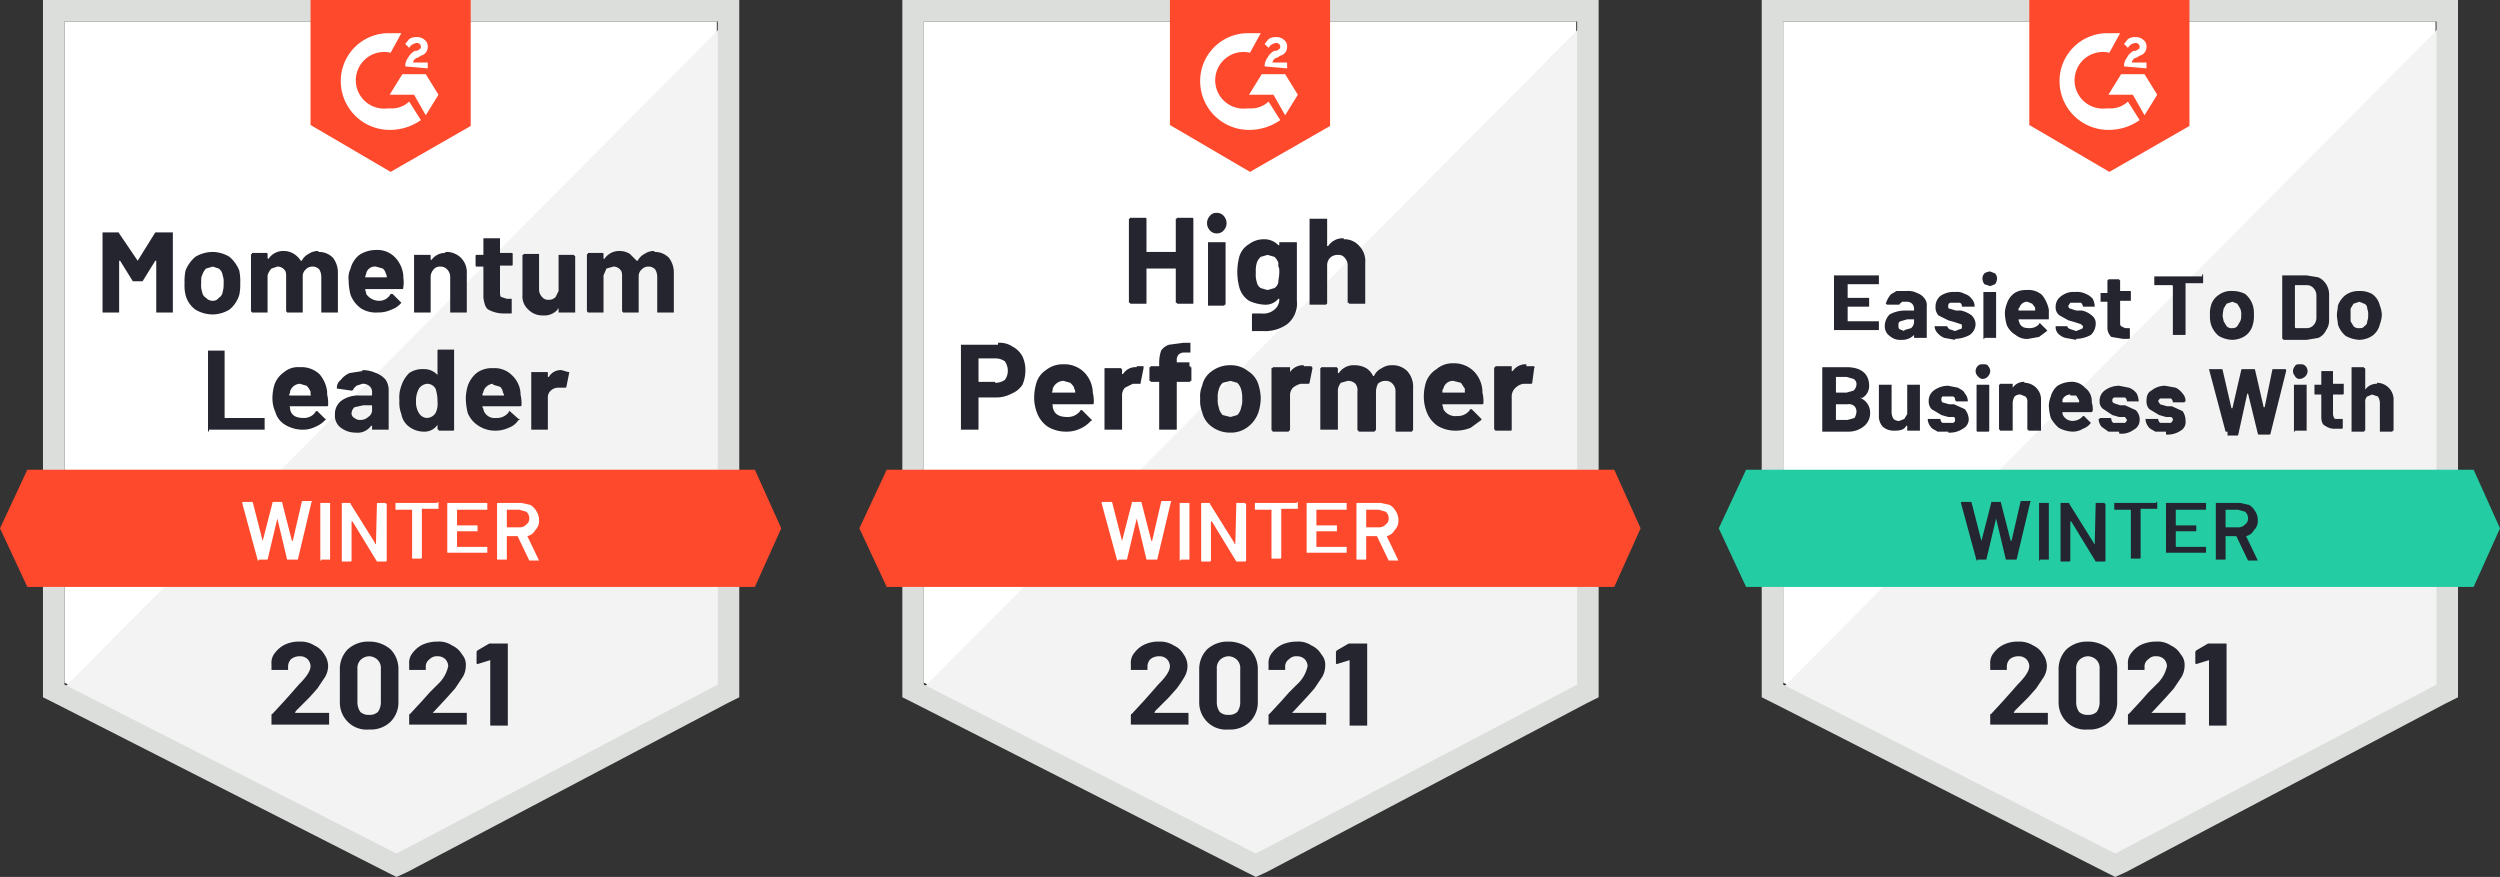
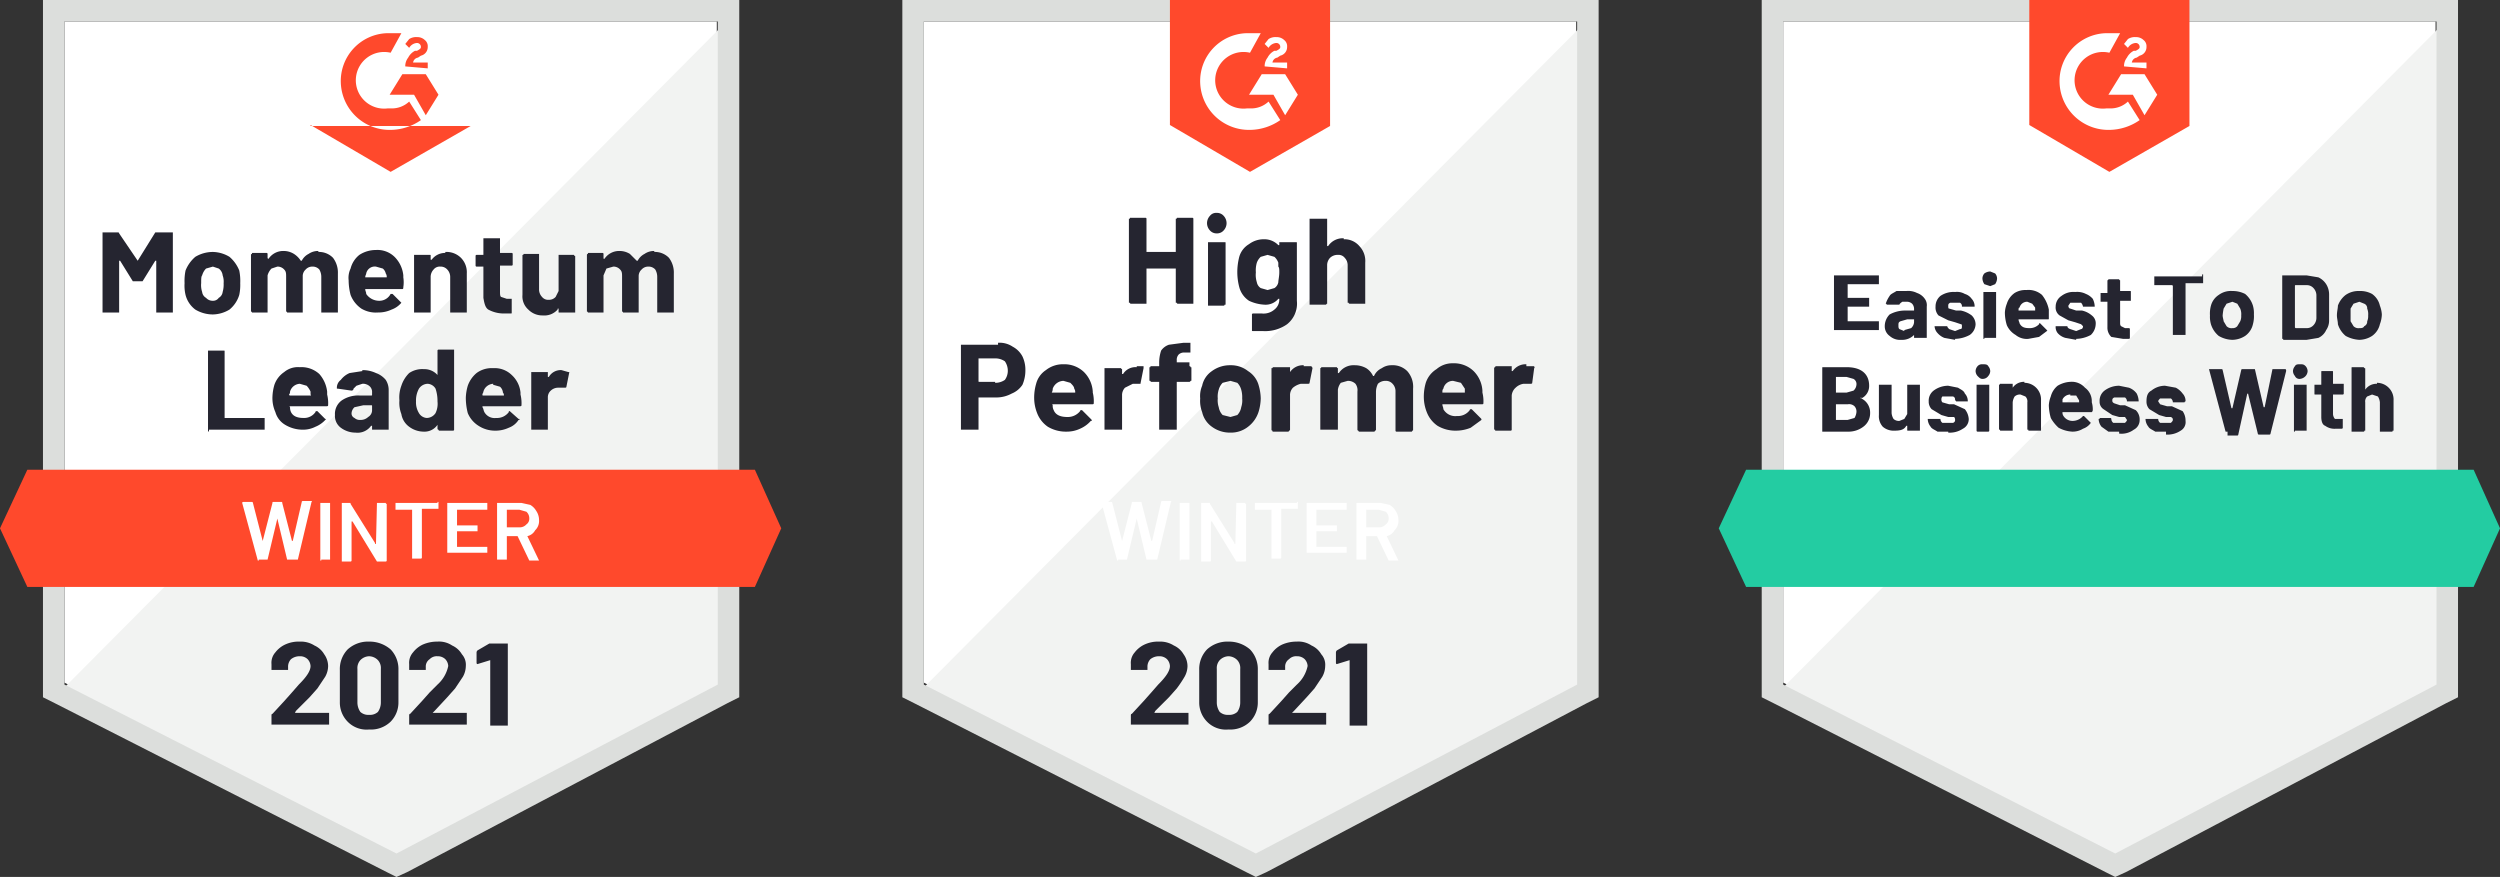
<svg xmlns="http://www.w3.org/2000/svg" viewBox="0 0 256 89.8">
  <rect x="0" y="0" width="256" height="89.8" fill="#333333" stroke="none" />
  <defs>
    <style>.cls-1{fill:#fff;}.cls-2{fill:#f2f3f2;}.cls-3{fill:#dcdedc;}.cls-4{fill:#ff492c;}.cls-5{fill:#252530;}.cls-6{fill:#23cca2;}.cls-7{fill:#242530;}</style>
  </defs>
  <g id="Layer_2" data-name="Layer 2">
    <g id="Layer_1-2" data-name="Layer 1">
      <g id="container">
        <path class="cls-1" d="M6.6,69.9l34,17.3L73.4,69.9V2.2H6.6Z" />
        <path class="cls-2" d="M74.1,2.5,5.9,71.1,41.2,88.6,74.1,71.8Z" />
        <path class="cls-3" d="M4.4,24.8V71.4l1.2.6,34,17.3,1,.5,1.1-.5L74.5,72l1.2-.6V0H4.4ZM6.6,70.1V2.2H73.5V70.1L40.6,87.4Z" />
-         <path id="logo" class="cls-4" d="M40,3.4h1.1L40,5.4a2.9,2.9,0,1,0-.3,5.7H40a2.6,2.6,0,0,0,1.9-.7l1.2,1.9a5.5,5.5,0,0,1-3.1,1,5,5,0,0,1-5.1-4.8,4.9,4.9,0,0,1,4.7-5.1Zm3.6,4.2,1.3,2.1-1.3,2.1L42.4,9.7H39.9l1.3-2.1Zm-2.1-.8a1.4,1.4,0,0,1,.3-.9,1.6,1.6,0,0,1,.7-.7h.2c.4-.2.4-.3.4-.4a.4.4,0,0,0-.4-.4,1,1,0,0,0-.8.5l-.4-.4.4-.5a1.3,1.3,0,0,1,.8-.2,1.1,1.1,0,0,1,.8.3.8.8,0,0,1,.3.7.9.9,0,0,1-.7.9l-.3.2a.6.6,0,0,0-.5.5h1.5v.6ZM40,17.6l8.2-4.7V0H31.8V12.8Z" />
+         <path id="logo" class="cls-4" d="M40,3.4h1.1L40,5.4a2.9,2.9,0,1,0-.3,5.7H40a2.6,2.6,0,0,0,1.9-.7l1.2,1.9a5.5,5.5,0,0,1-3.1,1,5,5,0,0,1-5.1-4.8,4.9,4.9,0,0,1,4.7-5.1Zm3.6,4.2,1.3,2.1-1.3,2.1L42.4,9.7H39.9l1.3-2.1Zm-2.1-.8a1.4,1.4,0,0,1,.3-.9,1.6,1.6,0,0,1,.7-.7h.2c.4-.2.4-.3.4-.4a.4.4,0,0,0-.4-.4,1,1,0,0,0-.8.5l-.4-.4.4-.5a1.3,1.3,0,0,1,.8-.2,1.1,1.1,0,0,1,.8.3.8.8,0,0,1,.3.7.9.9,0,0,1-.7.9l-.3.2a.6.6,0,0,0-.5.5h1.5v.6ZM40,17.6l8.2-4.7H31.8V12.8Z" />
        <path id="banner" class="cls-4" d="M77.3,48.1H2.8L0,54.1l2.8,6H77.3l2.7-6Z" />
        <path class="cls-5" d="M21.4,44.2h0a.1.1,0,0,1-.1-.1h0V35.9h1.6c.1,0,.1,0,.1.1h0v6.8h4.1V44H21.4Zm12.1-3.8h0a3.7,3.7,0,0,1,.1,1.1h0c0,.1-.1.1-.2.1H29.7s-.1,0,0,.1h0a1.1,1.1,0,0,0,.1.5h0c.2.4.6.6,1.3.6h0a1.4,1.4,0,0,0,1.2-.6h0a.1.1,0,0,1,.1-.1h.1l.8.8h.1a2.8,2.8,0,0,1-1.1.8h0a2.8,2.8,0,0,1-1.3.3h0a3.5,3.5,0,0,1-1.8-.5h0a2.2,2.2,0,0,1-1-1.3h0a3.5,3.5,0,0,1-.3-1.6h0a5,5,0,0,1,.2-1.2h0a2.6,2.6,0,0,1,1-1.3h0a2.2,2.2,0,0,1,1.6-.5h0a2.7,2.7,0,0,1,2,.7h0a3.3,3.3,0,0,1,.8,1.8Zm-2.8-1.1h0a1.1,1.1,0,0,0-1,.8h0a.4.4,0,0,1-.1.3h0a.1.1,0,0,0,.1.1h2.1s.1,0,0-.1h0v-.3h0a2.1,2.1,0,0,0-.4-.6h0l-.7-.2Zm6.4-1.4h0a3.2,3.2,0,0,1,1.4.3h0a2.3,2.3,0,0,1,1,.7h0a1.9,1.9,0,0,1,.3,1h0V44H38.1v-.4H38a1.7,1.7,0,0,1-1.6.7h0a2.5,2.5,0,0,1-1.5-.5h0a1.5,1.5,0,0,1-.6-1.3h0A1.7,1.7,0,0,1,35,41h0a3,3,0,0,1,1.8-.5H38c.1,0,.1,0,.1-.1h0v-.2h0a.8.8,0,0,0-.2-.6h0a1,1,0,0,0-.8-.3h0l-.6.2h0l-.3.3h0a.2.2,0,0,1-.2.2h0l-1.4-.2h-.1a1,1,0,0,1,.4-.9h0a2.2,2.2,0,0,1,.9-.7h0l1.3-.2ZM36.9,43h0a1.1,1.1,0,0,0,.8-.3h0a.8.8,0,0,0,.4-.7h0v-.4h0c0-.1,0-.1-.1-.1h-.8l-.9.2h0a.9.9,0,0,0-.3.6h0a.5.5,0,0,0,.3.5h0a.8.8,0,0,0,.6.2Zm7.9-7.1h0a.1.1,0,0,1,.1-.1h1.6V44h0a.1.1,0,0,1-.1.1H45a.1.1,0,0,1-.1-.1h0a.1.1,0,0,1-.1-.1h0v-.4h0a1.6,1.6,0,0,1-1.4.7h0a2.5,2.5,0,0,1-1.5-.5h0a2,2,0,0,1-.8-1.3h0a3.2,3.2,0,0,1-.2-1.4h0a3.4,3.4,0,0,1,.2-1.5h0a3.2,3.2,0,0,1,.8-1.3h0a2.4,2.4,0,0,1,1.5-.4h0a1.8,1.8,0,0,1,1.4.6h0Zm-.2,6.4h0a2.2,2.2,0,0,0,.2-1.2h0a3.9,3.9,0,0,0-.2-1.3h0a1,1,0,0,0-.8-.5h0a1.1,1.1,0,0,0-.9.5h0a2.5,2.5,0,0,0-.3,1.3h0a2.1,2.1,0,0,0,.3,1.2h0a1,1,0,0,0,.8.5h0a1.1,1.1,0,0,0,.9-.5Zm8.7-1.9h0a3.7,3.7,0,0,1,.1,1.1h0c0,.1-.1.1-.2.1H49.5c-.1,0-.1,0-.1.1h0c.1.1.1.3.2.5h0a1.2,1.2,0,0,0,1.2.6h0a1.5,1.5,0,0,0,1.3-.6h0c0-.1,0-.1.1-.1h0l.9.8h.1c0,.1,0,.1-.1.1h0a2,2,0,0,1-1,.8h0a3.2,3.2,0,0,1-1.4.3h0a3.1,3.1,0,0,1-1.7-.5h0a2.8,2.8,0,0,1-1.1-1.3h0a6.3,6.3,0,0,1-.2-1.6h0a5,5,0,0,1,.2-1.2h0a3,3,0,0,1,.9-1.3h0a2.6,2.6,0,0,1,1.7-.5h0a2.5,2.5,0,0,1,1.9.7h0a2.8,2.8,0,0,1,.9,1.8Zm-2.8-1.1h0a1.1,1.1,0,0,0-1,.8h0c0,.1-.1.2-.1.3h0c0,.1,0,.1.1.1h2.1a.4.4,0,0,0-.1-.3h0a.9.9,0,0,0-.3-.6h0l-.7-.2Zm7-1.4h0l.7.2h.1L58,39.6h0c0,.1-.1.1-.2.1h-.7a1.1,1.1,0,0,0-.7.3h0a.9.9,0,0,0-.3.7h0V44H54.4V38.1h1.7v.5h.1a1.4,1.4,0,0,1,1.3-.7Z" />
        <path class="cls-5" d="M15.9,23.8h1.8V32H16V26.7h-.1l-1.3,2.1h-1l-1.3-2.1h-.1V32H10.5V23.8h1.6a.1.1,0,0,1,.1.1h0l1.9,2.8h0Zm5.9,8.4h0a3.5,3.5,0,0,1-1.8-.5h0a2.7,2.7,0,0,1-1-1.5h0a4.1,4.1,0,0,1-.1-1.2h0a5.3,5.3,0,0,1,.1-1.3h0a3.6,3.6,0,0,1,1-1.4h0a3.5,3.5,0,0,1,1.8-.5h0a3.4,3.4,0,0,1,1.7.5h0a3.6,3.6,0,0,1,1,1.4h0a5.3,5.3,0,0,1,.1,1.3h0a4.9,4.9,0,0,1-.1,1.2h0a3.1,3.1,0,0,1-1,1.5h0a3.4,3.4,0,0,1-1.7.5Zm0-1.4h0a.7.7,0,0,0,.6-.3h0a.8.8,0,0,0,.4-.6h0a2.8,2.8,0,0,0,.1-.9h0a1.9,1.9,0,0,0-.1-.8h0a1,1,0,0,0-.4-.7h0l-.6-.2h0l-.7.2h0a1.6,1.6,0,0,0-.4.7h0c-.1.1-.1.4-.1.8h0a2.2,2.2,0,0,0,.1.9h0a.8.8,0,0,0,.4.6h0a.9.9,0,0,0,.7.3Zm10.8-5h0a2,2,0,0,1,1.5.6h0a2.5,2.5,0,0,1,.5,1.6h0v4H32.9V28.4h0a1.5,1.5,0,0,0-.2-.8h0a.9.9,0,0,0-.7-.3h0a.9.9,0,0,0-.7.3h0a.9.9,0,0,0-.3.7h0V32H29.4a.1.1,0,0,0-.1-.1h0V28.4h0c0-.4,0-.6-.2-.8h0a.9.9,0,0,0-.7-.3h0l-.6.2h0a1.6,1.6,0,0,0-.4.7h0V32H25.8a.1.1,0,0,0-.1-.1h0V26.1h0a.1.1,0,0,1,.1-.1h0c0-.1,0-.1.1-.1h1.4a.1.1,0,0,1,.1.1h0v.4h0a.1.1,0,0,0,.1.1h0a1.8,1.8,0,0,1,1.5-.8h0a2,2,0,0,1,1.1.3h0a2.3,2.3,0,0,1,.7.7h.1a1.6,1.6,0,0,1,.7-.7h0a1.7,1.7,0,0,1,1-.3Zm8.7,2.6h0a3.3,3.3,0,0,1,0,1h0c0,.1,0,.2-.1.2H37.4c0,.2.1.3.1.5h0a1.6,1.6,0,0,0,1.3.7h0a1.3,1.3,0,0,0,1.2-.7h.2l.9.9h0a2.3,2.3,0,0,1-1,.7h0a3.2,3.2,0,0,1-1.4.3h0a2.9,2.9,0,0,1-1.7-.4h0a3,3,0,0,1-1.1-1.4h0a6.1,6.1,0,0,1-.2-1.5h0a2.2,2.2,0,0,1,.2-1.2h0a2.6,2.6,0,0,1,.9-1.4h0a3.1,3.1,0,0,1,1.7-.5h0a2.5,2.5,0,0,1,1.9.7h0a3.1,3.1,0,0,1,.9,1.9Zm-2.8-1.1h0a.9.9,0,0,0-1,.7h0c0,.1-.1.2-.1.4h2.2a.6.6,0,0,0-.1-.4h0a.9.9,0,0,0-.3-.5h0l-.7-.2Zm7.1-1.5h0a2.1,2.1,0,0,1,1.6.6h0a2.1,2.1,0,0,1,.6,1.6h0v4H46.1V28.4h0a1.1,1.1,0,0,0-.3-.8h0a.9.9,0,0,0-.7-.3h0a.8.8,0,0,0-.7.3h0a1.1,1.1,0,0,0-.3.8h0V32H42.4V26.1H44c.1,0,.1,0,.1.1h0v.4h.1a1.7,1.7,0,0,1,1.4-.7Zm6.9,1.3h0a.1.1,0,0,1-.1.1H51.2v2.6h0c0,.3,0,.5.1.6h0l.6.2h.5V32h0c0,.1,0,.1-.1.1h-.8a3.3,3.3,0,0,1-1.5-.4h0c-.3-.2-.4-.6-.5-1.2h0V27.3h-.7a.1.1,0,0,1-.1-.1h0v-1h0a.1.1,0,0,1,.1-.1h.7V24.4h1.7v1.5h1.2a.1.1,0,0,1,.1.1h0Zm4.7-1h1.5c.1,0,.1,0,.1.1h0c.1,0,.1,0,.1.1h0V32H57.2v-.4h0c-.1,0-.1,0-.1.1h0a1.8,1.8,0,0,1-1.5.6h0a2,2,0,0,1-1.5-.6h0a1.8,1.8,0,0,1-.6-1.5h0v-4h0c0-.1,0-.1.1-.1h0c0-.1,0-.1.1-.1h1.5v3.6h0a1.1,1.1,0,0,0,.3.8h0a.8.8,0,0,0,.7.3h0a.9.9,0,0,0,.7-.3h0l.3-.6h0Zm9.8-.3h0a2,2,0,0,1,1.5.6h0A2.5,2.5,0,0,1,69,28h0v4H67.3V28.4h0a1.5,1.5,0,0,0-.2-.8h0a.9.9,0,0,0-.7-.3h0a.9.9,0,0,0-.7.3h0a.9.9,0,0,0-.3.7h0V32H63.8a.1.1,0,0,0-.1-.1h0V28.4h0c0-.4,0-.6-.2-.8h0a.9.9,0,0,0-.7-.3h0l-.7.2h0l-.3.7h0V32H60.2a.1.1,0,0,0-.1-.1h0V26.1h0a.1.1,0,0,1,.1-.1h0c0-.1,0-.1.1-.1h1.4a.1.1,0,0,1,.1.1h0v.4h0c0,.1,0,.1.1.1h0a1.8,1.8,0,0,1,1.5-.8h0a2,2,0,0,1,1.1.3h0l.7.7h.1a1.6,1.6,0,0,1,.7-.7h0a1.7,1.7,0,0,1,1-.3Z" />
        <path class="cls-1" d="M26.5,57.4h-.1l-1.6-5.9h0a.1.1,0,0,1,.1-.1h.9a.1.1,0,0,1,.1.1h0l1,3.9h0l1-3.9h0c0-.1,0-.1.1-.1h.8c.1,0,.1,0,.1.1h0l1,3.9h0a.1.1,0,0,0,.1-.1h0l.9-3.9h0c0-.1.1-.1.2-.1h.8s.1,0,0,.1h0l-1.4,5.9H29.4l-1-4.2h0l-1,4.2h-.9Zm6.4,0h-.1V51.5h1v5.8h-.9Zm5.7-5.9h.9a.1.1,0,0,0,.1.1h0v5.8h0a.1.1,0,0,1-.1.1h-.9l-2.5-4.1H36v4h0a.1.1,0,0,1-.1.1h-.9V51.5h.8c.1,0,.1,0,.1.1h0l2.5,4h0c0,.1,0,.1.1.1h0Zm6.2-.1h.1v.7H43.2v5h0a.1.1,0,0,1-.1.1h-.9v-5H40.5v-.7h4.3Zm5.1.8H46.8v1.6h2.1v.6H46.8v1.6h3.1v.6H45.8V51.5h4.1Zm4.4,5.2h-.1L53,54.9H51.9v2.4h-1V51.5h2.5l.9.2h0a1.7,1.7,0,0,1,.6.6h0a1.7,1.7,0,0,1,.3,1h0a1.3,1.3,0,0,1-.4,1h0a1.2,1.2,0,0,1-.8.6h0l1.2,2.5h-.9Zm-2.4-5.1h0V54h1.3a.9.9,0,0,0,.7-.3h0a.7.7,0,0,0,.3-.6h0a.9.9,0,0,0-.3-.7h0l-.7-.2H51.9Z" />
        <path class="cls-5" d="M30.2,73h3.5v1.2H27.8V73.3h0c0-.1,0-.2.1-.2h0l1.2-1.3h0l.8-.9h0l.7-.8h0c.8-.8,1.2-1.4,1.2-1.9h0a1.1,1.1,0,0,0-.3-.7h0a1.1,1.1,0,0,0-.8-.3h0a1.4,1.4,0,0,0-.9.3h0a1.1,1.1,0,0,0-.3.8h0v.3H27.8V68h0a1.6,1.6,0,0,1,.4-1.2h0a2.7,2.7,0,0,1,1-.8h0a3.3,3.3,0,0,1,1.5-.3h0a2.6,2.6,0,0,1,1.5.4h0a2.2,2.2,0,0,1,1,.9h0a2.1,2.1,0,0,1,.4,1.2h0a2.3,2.3,0,0,1-.3,1.1h0l-.8,1.2h0l-.8.9h0l-1.4,1.4h0Zm7.6,1.7h0a2.7,2.7,0,0,1-2.2-.8h0a2.8,2.8,0,0,1-.8-2h0V68.6h0a2.9,2.9,0,0,1,.8-2.1h0a3.1,3.1,0,0,1,2.2-.8h0a3.3,3.3,0,0,1,2.2.8h0a2.9,2.9,0,0,1,.8,2.1h0v3.3h0a2.8,2.8,0,0,1-.8,2h0a2.9,2.9,0,0,1-2.2.8Zm0-1.5h0a1.2,1.2,0,0,0,.9-.3h0a1.7,1.7,0,0,0,.3-1h0V68.5h0a1.2,1.2,0,0,0-.3-.9h0a1.3,1.3,0,0,0-.9-.4h0a1.3,1.3,0,0,0-.9.4h0a1.2,1.2,0,0,0-.3.9h0v3.4h0a1.7,1.7,0,0,0,.3,1h0a1.2,1.2,0,0,0,.9.3Zm6.5-.2h3.5v1.2H41.9V73.3h0c0-.1,0-.2.1-.2h0l1.2-1.3h0l.8-.9h0l.8-.8h0a3.5,3.5,0,0,0,1.1-1.9h0a1.1,1.1,0,0,0-.3-.7h0a1.1,1.1,0,0,0-.8-.3h0a1,1,0,0,0-.8.3h0a.9.9,0,0,0-.4.8h0v.3H41.9V68h0a1.6,1.6,0,0,1,.4-1.2h0a2.7,2.7,0,0,1,1-.8h0a3.7,3.7,0,0,1,1.5-.3h0a2.4,2.4,0,0,1,1.5.4h0a2.2,2.2,0,0,1,1,.9h0a1.6,1.6,0,0,1,.4,1.2h0a2.3,2.3,0,0,1-.3,1.1h0l-.8,1.2h0l-.8.9h0l-1.3,1.4h0Zm5.8-7.1H52v8.4H50.2V67.6h0l-1.3.4h0c-.1,0-.1-.1-.1-.2h0v-1h0a.3.3,0,0,1,.1-.2h0Z" />
      </g>
      <g id="container-2" data-name="container">
        <path class="cls-1" d="M94.6,69.9l34,17.3,32.8-17.3V2.2H94.6Z" />
        <path class="cls-2" d="M162.1,2.5,93.9,71.1l35.3,17.5,32.9-16.8Z" />
        <path class="cls-3" d="M92.4,24.8V71.4l1.2.6,34,17.3,1,.5,1.1-.5L162.5,72l1.2-.6V0H92.4Zm2.2,45.3V2.2h66.9V70.1L128.6,87.4Z" />
        <path id="logo-2" data-name="logo" class="cls-4" d="M128,3.4h1.1l-1.1,2a2.9,2.9,0,1,0-.3,5.7h.3a2.6,2.6,0,0,0,1.9-.7l1.2,1.9a5.5,5.5,0,0,1-3.1,1,5,5,0,0,1-5.1-4.8,4.9,4.9,0,0,1,4.7-5.1Zm3.6,4.2,1.3,2.1-1.3,2.1-1.2-2.1h-2.5l1.3-2.1Zm-2.1-.8a1.4,1.4,0,0,1,.3-.9,1.6,1.6,0,0,1,.7-.7h.2c.4-.2.4-.3.4-.4a.4.4,0,0,0-.4-.4,1,1,0,0,0-.8.5l-.4-.4.4-.5a1.3,1.3,0,0,1,.8-.2,1.1,1.1,0,0,1,.8.3.8.8,0,0,1,.3.7.9.9,0,0,1-.7.9l-.3.2a.6.6,0,0,0-.5.5h1.5v.6ZM128,17.6l8.2-4.7V0H119.8V12.8Z" />
-         <path id="banner-2" data-name="banner" class="cls-4" d="M165.3,48.1H90.8l-2.8,6,2.8,6h74.5l2.7-6Z" />
        <path class="cls-5" d="M102.2,35.1h0a2.4,2.4,0,0,1,1.5.4h0a2.4,2.4,0,0,1,1,1h0a3.2,3.2,0,0,1,.3,1.4h0a3.7,3.7,0,0,1-.3,1.5h0a2.4,2.4,0,0,1-1.1.9h0a3.3,3.3,0,0,1-1.5.4h-1.9V44H98.4V35.3h3.8Zm-.3,4.1h0a1.7,1.7,0,0,0,1-.3h0a1.6,1.6,0,0,0,.3-.9h0a1.7,1.7,0,0,0-.3-1h0a1.7,1.7,0,0,0-1-.3h-1.7v2.3h0c0,.1,0,.1.1.1h1.6Zm10,1h0a3.7,3.7,0,0,1,.1,1.1h0c0,.1-.1.1-.2.1h-4s-.1,0,0,.1h0a.9.9,0,0,0,.1.5h0c.2.5.7.7,1.4.7h0a1.6,1.6,0,0,0,1.3-.6h0a.1.1,0,0,1,.1-.1h.1l.9.9h0c.1.1.1.1.1.2h-.1a3.1,3.1,0,0,1-1.1.8h0a3.2,3.2,0,0,1-1.4.3h0a3.6,3.6,0,0,1-1.9-.5h0a3,3,0,0,1-1.1-1.4h0a4.3,4.3,0,0,1-.3-1.7h0a5.1,5.1,0,0,1,.2-1.3h0a2.4,2.4,0,0,1,1-1.4h0a2.8,2.8,0,0,1,1.8-.6h0a2.9,2.9,0,0,1,2.1.8h0a3.1,3.1,0,0,1,.9,2Zm-3-1.2h0a1.2,1.2,0,0,0-1.1.8h0a.8.8,0,0,1-.1.4h2.4a.6.6,0,0,0-.1-.4h0c0-.2-.2-.4-.4-.6h0l-.7-.2Zm7.5-1.5h.7v.2h0l-.3,1.5h0c0,.1,0,.1-.1.1H116l-.8.4h0a1.1,1.1,0,0,0-.3.8h0V44h-1.8V37.7h1.7a.1.1,0,0,0,.1.1h0v.5h.1a1.5,1.5,0,0,1,1.4-.7Zm5.4,0h0c.1,0,.1,0,.1.1h0c.1,0,.1,0,.1.1h0v1.2h0c0,.1,0,.1-.1.1h0a.1.1,0,0,1-.1.1h-1.3V44h-1.8V39.1h-.8a.1.1,0,0,1-.1-.1h0c-.1,0-.1,0-.1-.1h0V37.7h0c0-.1,0-.1.1-.1h0c0-.1,0-.1.1-.1h.8v-.3h0a3.9,3.9,0,0,1,.2-1.3h0a1.6,1.6,0,0,1,.8-.6h0l1.5-.2h.7v1h-.6a.8.8,0,0,0-.6.2h0a.8.8,0,0,0-.2.6h0v.2h1.3Zm4.2,6.8h0a3.1,3.1,0,0,1-1.9-.6h0a2.5,2.5,0,0,1-1-1.5h0a3.2,3.2,0,0,1-.2-1.4h0a2.7,2.7,0,0,1,.2-1.3h0a2.4,2.4,0,0,1,1-1.5h0a3.1,3.1,0,0,1,1.9-.6h0a2.8,2.8,0,0,1,1.8.6h0a2.5,2.5,0,0,1,1.1,1.5h0a5.1,5.1,0,0,1,.2,1.3h0a5.1,5.1,0,0,1-.2,1.3h0a3.1,3.1,0,0,1-1.1,1.6h0a2.8,2.8,0,0,1-1.8.6Zm0-1.6h0l.7-.2h0a1.5,1.5,0,0,0,.4-.8h0a2.2,2.2,0,0,0,.1-.9h0a2.8,2.8,0,0,0-.1-.9h0a1.6,1.6,0,0,0-.4-.7h0L126,39h0l-.8.2h0a1.6,1.6,0,0,0-.4.7h0a2.2,2.2,0,0,0-.1.9h0a2.2,2.2,0,0,0,.1.9h0a1.5,1.5,0,0,0,.4.8h0l.8.2Zm7.5-5.2h.8c0,.1.1.1.1.2h0l-.3,1.5h0c0,.1-.1.1-.2.1h-.7a2,2,0,0,0-.8.4h0a1.1,1.1,0,0,0-.3.8h0V44h0a.1.1,0,0,1-.1.1h0a.1.1,0,0,1-.1.1h-1.5c-.1,0-.1,0-.1-.1h0a.1.1,0,0,1-.1-.1h0V37.7h.1a.1.1,0,0,1,.1-.1h1.7v.5h0a1.6,1.6,0,0,1,1.4-.7Zm9-.1h0a2.1,2.1,0,0,1,1.6.6h0a2.4,2.4,0,0,1,.6,1.8h0V44h0c0,.1,0,.1-.1.1h0c0,.1,0,.1-.1.1H143a.1.1,0,0,1-.1-.1h0V40.1h0a1.1,1.1,0,0,0-.3-.8h0a.9.9,0,0,0-.7-.3h0a1.1,1.1,0,0,0-.8.3h0a1.9,1.9,0,0,0-.2.8h0V44h0a.1.1,0,0,1-.1.1h0a.1.1,0,0,1-.1.1h-1.5a.1.1,0,0,1-.1-.1h0a.1.1,0,0,1-.1-.1h0V40.1h0a1.1,1.1,0,0,0-.2-.8h0a1.1,1.1,0,0,0-.8-.3h0l-.7.2h0a1.5,1.5,0,0,0-.3.7h0V44h-1.8V37.7h0a.1.1,0,0,0,.1-.1h1.6a.1.1,0,0,0,.1.1h0v.5h.1a1.8,1.8,0,0,1,1.6-.8h0a2.4,2.4,0,0,1,1.2.3h0a1.9,1.9,0,0,1,.7.8h.1a1.6,1.6,0,0,1,.8-.8h0a1.7,1.7,0,0,1,1-.3Zm9.3,2.8h0a3.7,3.7,0,0,1,.1,1.1h0c0,.1-.1.1-.2.1h-4c0,.2.1.3.1.5h0a1.4,1.4,0,0,0,1.4.7h0a1.5,1.5,0,0,0,1.3-.6h0a.1.1,0,0,1,.1-.1h.1l.9.9h0c.1.1.1.1.1.2h0l-1.1.8h0a4,4,0,0,1-1.5.3h0a3.6,3.6,0,0,1-1.9-.5h0a3,3,0,0,1-1.1-1.4h0a4.3,4.3,0,0,1-.3-1.7h0a5.1,5.1,0,0,1,.2-1.3h0a2.6,2.6,0,0,1,1.1-1.4h0a2.5,2.5,0,0,1,1.7-.6h0a2.9,2.9,0,0,1,2.1.8h0a3.1,3.1,0,0,1,.9,2Zm-3-1.2h0a1,1,0,0,0-1,.8h0c-.1.1-.1.2-.1.4H150v-.4h0l-.4-.6h0l-.8-.2Zm7.5-1.5h.8c0,.1.1.1,0,.2h0l-.2,1.5h0c0,.1-.1.1-.2.1H156a1.5,1.5,0,0,0-.8.4h0a1.2,1.2,0,0,0-.4.8h0V44h0a.1.1,0,0,1-.1.1h-1.5c-.1,0-.1,0-.1-.1h0c-.1,0-.1,0-.1-.1h0V37.7h0a.1.1,0,0,1,.1-.1h0a.1.1,0,0,1,.1-.1h1.6v.5h.1a1.6,1.6,0,0,1,1.4-.7Z" />
        <path class="cls-5" d="M120.4,22.4h.1c0-.1,0-.1.1-.1h1.5a.1.1,0,0,1,.1.1h0v8.7h-1.6a.1.1,0,0,1-.1-.1h-.1V27.5h-3v3.6h-1.6a.1.1,0,0,1-.1-.1h-.1V22.4h.1c0-.1,0-.1.1-.1h1.5a.1.1,0,0,1,.1.1h0v3.4h3Zm4.2,1.5h0a.9.9,0,0,1-.7-.3h0a1.1,1.1,0,0,1-.3-.7h0a1.1,1.1,0,0,1,.3-.8h0a.8.8,0,0,1,.7-.3h0a.9.9,0,0,1,.7.3h0a1.1,1.1,0,0,1,.3.8h0a1.1,1.1,0,0,1-.3.7h0a.9.9,0,0,1-.7.3Zm-.8,7.4h-.1V24.8h1.7c.1,0,.1,0,.1.1h0v6.3h-.1a.1.1,0,0,1-.1.1h-1.5Zm7.2-6.5h1.7c.1,0,.1,0,.1.1h0v5.9h0a2.7,2.7,0,0,1-1,2.4h0a3.9,3.9,0,0,1-2.5.7h-1c-.1,0-.1,0-.1-.1h0V32.2h0c0-.1.1-.1.2-.1h.8a1.7,1.7,0,0,0,1.3-.4h0a1.3,1.3,0,0,0,.5-1.1h-.1a1.7,1.7,0,0,1-1.4.6h0a4.2,4.2,0,0,1-1.6-.4h0a2.4,2.4,0,0,1-1-1.4h0a6.1,6.1,0,0,1-.2-1.5h0a6.3,6.3,0,0,1,.2-1.6h0a2.2,2.2,0,0,1,1-1.3h0a2.5,2.5,0,0,1,1.5-.5h0a2,2,0,0,1,1.5.6h.1Zm-.1,4.1h0c0-.2.1-.6.1-1h0c0-.3,0-.5-.1-.6h0v-.4h0a1.5,1.5,0,0,0-.4-.6h0l-.7-.2h0l-.7.2h0a1.5,1.5,0,0,0-.4.6h0a2.8,2.8,0,0,0-.1,1h0a2.5,2.5,0,0,0,.1,1h0a.9.9,0,0,0,.4.6h0l.7.2h0l.7-.2h0a.9.9,0,0,0,.4-.6Zm6.7-4.4h0a2,2,0,0,1,1.6.7h0a2.2,2.2,0,0,1,.6,1.7h0v4.2h-1.6a.1.1,0,0,1-.1-.1H138V27.2h0a1.1,1.1,0,0,0-.3-.8h0a.8.8,0,0,0-.7-.3h0a1.1,1.1,0,0,0-.8.3h0a1.1,1.1,0,0,0-.3.8h0v3.9h0a.1.1,0,0,0-.1.1h-1.7V22.4h1.8v2.8h.1a1.8,1.8,0,0,1,1.6-.8Z" />
        <path class="cls-1" d="M114.5,57.4h-.1l-1.6-5.9h0a.1.1,0,0,1,.1-.1h.9a.1.1,0,0,1,.1.1h0l1,3.9h0l1-3.9h0c0-.1,0-.1.1-.1h.8c.1,0,.1,0,.1.1h0l1,3.9h0a.1.1,0,0,0,.1-.1h0l.9-3.9h0c0-.1.1-.1.2-.1h.8s.1,0,0,.1h0l-1.4,5.9h-1.1l-1-4.2h0l-1,4.2h-.9Zm6.4,0h-.1V51.5h1v5.8h-.9Zm5.7-5.9h.9a.1.1,0,0,0,.1.1h0v5.8h0a.1.1,0,0,1-.1.1h-.9l-2.5-4.1H124v4h0a.1.1,0,0,1-.1.1h-.9V51.5h.8c.1,0,.1,0,.1.1h0l2.5,4h0c0,.1,0,.1.1.1h0Zm6.2-.1h.1v.7h-1.7v5h0a.1.1,0,0,1-.1.1h-.9v-5h-1.7v-.7h4.3Zm5.1.8h-3.1v1.6h2.1v.6h-2.1v1.6h3.1v.6h-4.1V51.5h4.1Zm4.4,5.2h-.1L141,54.9h-1.1v2.4h-1V51.5h2.5l.9.2h0a1.7,1.7,0,0,1,.6.6h0a1.7,1.7,0,0,1,.3,1h0a1.3,1.3,0,0,1-.4,1h0a1.2,1.2,0,0,1-.8.6h0l1.2,2.5h-.9Zm-2.4-5.1h0V54h1.3a.9.9,0,0,0,.7-.3h0a.7.7,0,0,0,.3-.6h0a.9.9,0,0,0-.3-.7h0l-.7-.2h-1.3Z" />
        <path class="cls-5" d="M118.2,73h3.5v1.2h-5.9V73.3h0c0-.1,0-.2.1-.2h0l1.2-1.3h0l.8-.9h0l.7-.8h0c.8-.8,1.2-1.4,1.2-1.9h0a1.1,1.1,0,0,0-.3-.7h0a1.1,1.1,0,0,0-.8-.3h0a1.4,1.4,0,0,0-.9.3h0a1.1,1.1,0,0,0-.3.8h0v.3h-1.7V68h0a1.6,1.6,0,0,1,.4-1.2h0a2.7,2.7,0,0,1,1-.8h0a3.3,3.3,0,0,1,1.5-.3h0a2.6,2.6,0,0,1,1.5.4h0a2.2,2.2,0,0,1,1,.9h0a2.1,2.1,0,0,1,.4,1.2h0a2.3,2.3,0,0,1-.3,1.1h0a12.3,12.3,0,0,1-.8,1.2h0l-.8.9h0l-1.4,1.4h0Zm7.6,1.7h0a2.7,2.7,0,0,1-2.2-.8h0a2.8,2.8,0,0,1-.8-2h0V68.6h0a2.9,2.9,0,0,1,.8-2.1h0a3.1,3.1,0,0,1,2.2-.8h0a3.3,3.3,0,0,1,2.2.8h0a2.9,2.9,0,0,1,.8,2.1h0v3.3h0a2.8,2.8,0,0,1-.8,2h0a2.9,2.9,0,0,1-2.2.8Zm0-1.5h0a1.2,1.2,0,0,0,.9-.3h0a1.7,1.7,0,0,0,.3-1h0V68.5h0a1.2,1.2,0,0,0-.3-.9h0a1.3,1.3,0,0,0-.9-.4h0a1.3,1.3,0,0,0-.9.4h0a1.2,1.2,0,0,0-.3.9h0v3.4h0a1.7,1.7,0,0,0,.3,1h0a1.2,1.2,0,0,0,.9.3Zm6.5-.2h3.5v1.2h-5.9V73.3h0c0-.1,0-.2.1-.2h0l1.2-1.3h0l.8-.9h0l.8-.8h0a3.5,3.5,0,0,0,1.1-1.9h0a1.1,1.1,0,0,0-.3-.7h0a1.1,1.1,0,0,0-.8-.3h0a1,1,0,0,0-.8.3h0a.9.9,0,0,0-.4.8h0v.3h-1.7V68h0a1.6,1.6,0,0,1,.4-1.2h0a2.7,2.7,0,0,1,1-.8h0a3.7,3.7,0,0,1,1.5-.3h0a2.4,2.4,0,0,1,1.5.4h0a2.2,2.2,0,0,1,1,.9h0a1.6,1.6,0,0,1,.4,1.2h0a2.3,2.3,0,0,1-.3,1.1h0l-.8,1.2h0l-.8.9h0l-1.3,1.4h0Zm5.8-7.1H140v8.4h-1.8V67.6h0l-1.3.4h0c-.1,0-.1-.1-.1-.2h0v-1h0a.3.3,0,0,1,.1-.2h0Z" />
      </g>
      <g id="container-3" data-name="container">
        <path class="cls-1" d="M182.6,69.9l34,17.3,32.8-17.3V2.2H182.6Z" />
        <path class="cls-2" d="M250.1,2.5,181.9,71.1l35.3,17.5,32.9-16.8Z" />
        <path class="cls-3" d="M180.4,24.8V71.4l1.2.6,34,17.3,1,.5,1.1-.5L250.5,72l1.2-.6V0H180.4Zm2.2,45.3V2.2h66.9V70.1L216.6,87.4Z" />
        <path id="logo-3" data-name="logo" class="cls-4" d="M216,3.4h1.1l-1.1,2a2.9,2.9,0,1,0-.3,5.7h.3a2.6,2.6,0,0,0,1.9-.7l1.2,1.9a5.5,5.5,0,0,1-3.1,1,5,5,0,0,1-5.1-4.8,4.9,4.9,0,0,1,4.7-5.1Zm3.6,4.2,1.3,2.1-1.3,2.1-1.2-2.1h-2.5l1.3-2.1Zm-2.1-.8a1.4,1.4,0,0,1,.3-.9,1.6,1.6,0,0,1,.7-.7h.2c.4-.2.4-.3.4-.4a.4.4,0,0,0-.4-.4,1,1,0,0,0-.8.5l-.4-.4.4-.5a1.3,1.3,0,0,1,.8-.2,1.1,1.1,0,0,1,.8.3.8.8,0,0,1,.3.7.9.9,0,0,1-.7.9l-.3.2a.6.6,0,0,0-.5.5h1.5v.6ZM216,17.6l8.2-4.7V0H207.8V12.8Z" />
        <path id="banner-3" data-name="banner" class="cls-6" d="M253.3,48.1H178.8l-2.8,6,2.8,6h74.5l2.7-6Z" />
        <path class="cls-5" d="M190.6,40.7h0c-.1,0-.1.1,0,.1h0a1.6,1.6,0,0,1,.9,1.5h0a1.7,1.7,0,0,1-.7,1.4h0a2.5,2.5,0,0,1-1.6.5h-2.6V37.7h0c0-.1,0-.1.1-.1h2.4c1.5,0,2.3.7,2.3,1.9h0a1.4,1.4,0,0,1-.8,1.3Zm-2.6-2h0v1.5h1.1l.7-.2h0a.9.9,0,0,0,.3-.6h0a.6.6,0,0,0-.3-.6h0l-.7-.2H188Zm1.2,4.3h0l.7-.2h0a1.4,1.4,0,0,0,.2-.6h0a.8.8,0,0,0-.2-.6h0a.8.8,0,0,0-.7-.2H188V43h1.2Zm6.1-3.6h1.3v4.7h-1.2c-.1,0-.1,0-.1-.1h0v-.4h-.1c-.2.4-.6.5-1.2.5h0a1.7,1.7,0,0,1-1.2-.4h0a1.6,1.6,0,0,1-.4-1.2h0V39.4h1.3v2.9h0a1.4,1.4,0,0,0,.2.6h0a.8.8,0,0,0,.6.2h0l.5-.2h0l.3-.5h0Zm4.2,4.8h-1.1c-.3-.2-.6-.3-.7-.5h0a1.3,1.3,0,0,1-.3-.8h1.3a.5.5,0,0,0,.2.4H200c.2-.1.2-.2.2-.3h0a.4.4,0,0,0-.1-.3h-.6l-.7-.2h0l-1-.6h0a1.1,1.1,0,0,1-.3-.8h0a1.3,1.3,0,0,1,.5-1.1h0a2.5,2.5,0,0,1,1.5-.5h0l1,.2h0c.3.2.6.3.7.6h0a1.1,1.1,0,0,1,.3.8h-1.2a.1.1,0,0,0-.1-.1h0c0-.2,0-.3-.2-.4h-1.1a.4.4,0,0,0-.1.3h0a.4.4,0,0,0,.1.3h0l.7.2h.5l1.1.5h0a1.8,1.8,0,0,1,.4,1h0a1.1,1.1,0,0,1-.6,1h0a2.4,2.4,0,0,1-1.5.4Zm3.5-5.4h0c-.2,0-.3-.1-.5-.3h0a.8.8,0,0,1-.2-.5h0a.8.8,0,0,1,.2-.5h0a.6.6,0,0,1,.5-.2h0c.3,0,.5,0,.6.2h0a.8.8,0,0,1,.2.5h0a.8.8,0,0,1-.2.5h0a.7.7,0,0,1-.6.3Zm-.5,5.4h0a.1.1,0,0,1-.1-.1h0V39.4h1.3v4.7h0a.1.1,0,0,1-.1.1h-1.1Zm4.8-5h0a1.7,1.7,0,0,1,1.2.5h0A1.7,1.7,0,0,1,209,41h0v3.1h-1.2c-.1,0-.1,0-.1-.1h-.1V41.2h0a.7.7,0,0,0-.2-.6h0l-.5-.2h0a.8.8,0,0,0-.6.2h0a1.4,1.4,0,0,0-.2.6h0v2.9h-1.2c-.1,0-.1,0-.1-.1h-.1V39.4h0a.1.1,0,0,0,.1-.1h1.3v.4h0a1.4,1.4,0,0,1,1.2-.6Zm6.9,2h0a2.5,2.5,0,0,1,.1.8h0a.3.3,0,0,1-.1.2h-3a.6.6,0,0,0,.1.4h0a1.1,1.1,0,0,0,1,.5h0a1.4,1.4,0,0,0,1-.5h.1l.7.7h0a1.6,1.6,0,0,1-.8.6h0a2,2,0,0,1-1.1.3h0a3.3,3.3,0,0,1-1.4-.4h0a3.9,3.9,0,0,1-.8-1h0a5.1,5.1,0,0,1-.2-1.3h0a2.9,2.9,0,0,1,.2-.9h0a2.1,2.1,0,0,1,.7-1.1h0a2.8,2.8,0,0,1,1.3-.4h0a1.8,1.8,0,0,1,1.5.6h0a1.7,1.7,0,0,1,.7,1.4Zm-2.2-.8h0a.9.9,0,0,0-.8.5h0v.3h1.7V41h0l-.3-.5H212Zm5,3.8h-1.1l-.7-.5h0a1.3,1.3,0,0,1-.3-.8h.1c0-.1,0-.1.1-.1h1a.1.1,0,0,1,.1.1h0a.5.5,0,0,0,.2.4h1.2c.1-.1.2-.2.2-.3h0l-.2-.3H217l-.7-.2h0l-.9-.6h0a.9.9,0,0,1-.4-.8h0a1.3,1.3,0,0,1,.5-1.1h0a2.5,2.5,0,0,1,1.5-.5h0l1,.2h0a1.7,1.7,0,0,1,.8.6h0a1.9,1.9,0,0,1,.2.8h-1.2a.5.5,0,0,0-.2-.4h-1.1c-.2.1-.2.2-.2.3h0c0,.1,0,.2.2.3h0l.6.2h.5l1.1.5h0a1.3,1.3,0,0,1,.4,1h0a1.1,1.1,0,0,1-.6,1h0a2.1,2.1,0,0,1-1.5.4Zm4.8,0h-1.1c-.3-.2-.6-.3-.7-.5h0a1.3,1.3,0,0,1-.3-.8H221a.5.5,0,0,0,.2.4h1.1c.1-.1.2-.2.2-.3h0c0-.1,0-.2-.2-.3h-.5l-.7-.2h0l-1-.6h0a1.1,1.1,0,0,1-.3-.8h0c0-.5.1-.9.5-1.1h0a2.2,2.2,0,0,1,1.4-.5h0l1.1.2h0a2,2,0,0,1,.7.6h0a1.1,1.1,0,0,1,.3.8h0a.1.1,0,0,0-.1.1h-1.2a.5.5,0,0,0-.2-.4h-1.1c-.1.1-.2.2-.2.3h0l.2.3h0l.7.2h.5l1.1.5h0a1.7,1.7,0,0,1,.3,1h0a1,1,0,0,1-.5,1h0a2.4,2.4,0,0,1-1.5.4Zm6.3,0h-.2l-1.7-6.4h1.3a.1.1,0,0,1,.1.1h0l.9,3.9h.1l.9-3.9h0a.1.1,0,0,1,.1-.1h1.3l.9,3.9h.1l.8-3.9H234c.1,0,.1.1.1.2h0l-1.6,6.4h0a.1.1,0,0,1-.1.1h-1.1a.1.1,0,0,1-.1-.1h0l-1-4.1h0a.1.1,0,0,0-.1.1h0l-.9,4.1h0a.1.1,0,0,1-.1.1h-1Zm7.4-5.4h0a.5.5,0,0,1-.5-.3h0a.8.8,0,0,1-.2-.5h0a.8.8,0,0,1,.2-.5h0c.1-.2.3-.2.5-.2h0c.3,0,.4,0,.6.2h0a.8.8,0,0,1,.2.5h0a.8.8,0,0,1-.2.5h0a.9.9,0,0,1-.6.3Zm-.5,5.4h0c-.1,0-.1,0-.1-.1h0V39.4h1.3v4.7H235Zm5-3.9h0a.1.1,0,0,1-.1.1h-1v2h0a.8.8,0,0,0,.2.5h.8v.9h0a.1.1,0,0,1-.1.1h-.6a1.6,1.6,0,0,1-1.1-.3h0c-.3-.1-.4-.5-.4-.9h0V40.4h-.6c-.1,0-.1,0-.1-.1h0v-.9h.7V38.1h0c0-.1,0-.1.1-.1h1c.1,0,.1,0,.1.1h0v1.2H240Zm3.4-1.1h0a1.7,1.7,0,0,1,1.2.5h0a1.7,1.7,0,0,1,.5,1.3h0v3.1H245c0,.1,0,.1-.1.1h-1.2V41.2h0a1.4,1.4,0,0,0-.2-.6h0l-.6-.2h0l-.5.2h0a.7.7,0,0,0-.2.6h0v2.9h-.1c0,.1,0,.1-.1.1h-1.2V37.7h0c0-.1,0-.1.1-.1H242a.1.1,0,0,1,.1.1h0c.1,0,.1,0,.1.1h0v2.1h0a1.4,1.4,0,0,1,1.2-.6Z" />
        <path class="cls-5" d="M192.4,29.1h-3.2v1.4h2.2v.9h-2.2v1.5h3.2v.9h-4.6V28.2h4.6Zm2.8.7h0a2,2,0,0,1,1.1.2h0a1.6,1.6,0,0,1,.8.6h0a1.1,1.1,0,0,1,.2.8h0v3.2H196v-.3h0a1.7,1.7,0,0,1-1.3.5h0a1.6,1.6,0,0,1-1.2-.4h0a1.2,1.2,0,0,1-.5-1h0a1.7,1.7,0,0,1,.5-1.2h0a3.3,3.3,0,0,1,1.5-.4h1v-.2h0a.8.8,0,0,0-.2-.5h0a.8.8,0,0,0-.6-.2h-.4q-.3.2-.3.3h-1.3a.1.1,0,0,0-.1-.1h0a3,3,0,0,1,.4-.8h0c.1-.2.4-.3.7-.5h1Zm-.2,4h0l.7-.2h0a.9.9,0,0,0,.3-.6h0v-.3h-.7l-.7.2h0c-.2.1-.2.2-.2.4h0c0,.2,0,.3.1.4h0l.5.2Zm5.2,1h0l-1.1-.2h0a1.8,1.8,0,0,1-.7-.5h0a1.1,1.1,0,0,1-.3-.7h1.3c0,.1.1.2.2.3h0l.6.2h0l.5-.2h0c.2,0,.2-.1.2-.3h0c0-.1,0-.2-.1-.2h0l-.6-.2h0l-.7-.2h0l-1-.5h0a1.2,1.2,0,0,1-.3-.9h0a1.4,1.4,0,0,1,.5-1.1h0a2.4,2.4,0,0,1,1.5-.4h0a1.6,1.6,0,0,1,1,.2h0a1.3,1.3,0,0,1,.7.5h0a1.1,1.1,0,0,1,.3.8h-1.3a.4.4,0,0,0-.2-.4h-1c-.2.1-.2.2-.2.3h0c0,.2,0,.3.1.3h0l.7.2h.5a2.8,2.8,0,0,1,1.1.5h0a1.3,1.3,0,0,1,.4.9h0a1.4,1.4,0,0,1-.6,1.1h0a3.3,3.3,0,0,1-1.5.4Zm3.6-5.5h0l-.6-.2h0a1.1,1.1,0,0,1-.2-.6h0a.8.8,0,0,1,.2-.5h0a1.1,1.1,0,0,1,.6-.2h0l.5.2h0a.8.8,0,0,1,.2.5h0a1.1,1.1,0,0,1-.2.6h0l-.5.2Zm-.6,5.4h-.1V29.9h1.3v4.7h-1.2Zm6.6-2.9h0v.8h0c0,.1,0,.1-.1.1h-3c0,.2.1.3.1.4h0c.2.4.5.5,1,.5h0a1.3,1.3,0,0,0,1-.4h0c0-.1,0-.1.1-.1h0l.7.7h.1a.1.1,0,0,0-.1.1h0l-.8.6h0l-1.1.2h0a1.8,1.8,0,0,1-1.3-.4h0a2.2,2.2,0,0,1-.9-1h0a4.4,4.4,0,0,1-.2-1.3h0a2.9,2.9,0,0,1,.2-.9h0a2.1,2.1,0,0,1,.8-1.1h0a2.1,2.1,0,0,1,1.2-.3h0a2.1,2.1,0,0,1,1.6.5h0a3.5,3.5,0,0,1,.7,1.5Zm-2.2-.9h0a.8.8,0,0,0-.8.6h0c-.1,0-.1.1-.1.3h1.7v-.3h0l-.3-.4h0l-.5-.2Zm5,3.9h0l-1.1-.2h0a1.6,1.6,0,0,1-.8-.5h0a1,1,0,0,1-.2-.7h1.2q0,.2.3.3h0l.6.2h0l.5-.2h0c.1,0,.2-.1.2-.3h0l-.2-.2h0l-.6-.2h0l-.7-.2h0l-.9-.5h0a1,1,0,0,1-.4-.9h0a1.3,1.3,0,0,1,.6-1.1h0a2,2,0,0,1,1.4-.4h0a2,2,0,0,1,1.1.2h0a1.8,1.8,0,0,1,.7.5h0a1.9,1.9,0,0,1,.2.8h-1.2a.8.8,0,0,0-.2-.4H212l-.2.3h0c0,.2.1.3.2.3h0l.6.2h.6a2.3,2.3,0,0,1,1,.5h0a1,1,0,0,1,.4.9h0a1.6,1.6,0,0,1-.5,1.1h0a3.3,3.3,0,0,1-1.5.4Zm5.6-4h-1.1V33h0c0,.2,0,.3.1.4h0l.4.2h.4a.1.1,0,0,1,.1.1h0v.9h0a.1.1,0,0,1-.1.1h-.6l-1.2-.2h0a1.3,1.3,0,0,1-.4-1h0V30.9h-.7V30h.7V28.7h0a.1.1,0,0,0,.1-.1H217a.1.1,0,0,0,.1.1h0v1.1h1c.1,0,.1,0,.1.1h0Zm7.3-2.7h.1v.9h-1.8v5.3h-1.3V29.3h0a.1.1,0,0,0-.1-.1h-1.8v-.9h4.9Zm3.1,6.7h0a2.9,2.9,0,0,1-1.4-.4h0a2.5,2.5,0,0,1-.8-1.2h0a2.8,2.8,0,0,1-.1-.9h0a3.1,3.1,0,0,1,.1-1h0a1.9,1.9,0,0,1,.8-1.1h0a2.1,2.1,0,0,1,1.4-.4h0a2.8,2.8,0,0,1,1.3.3h0a2.5,2.5,0,0,1,.8,1.2h0a2.8,2.8,0,0,1,.1.9h0a3.1,3.1,0,0,1-.1,1h0a2,2,0,0,1-.8,1.2h0a2.5,2.5,0,0,1-1.3.4Zm0-1.2h0a.6.6,0,0,0,.5-.2h0l.3-.5h0a1.3,1.3,0,0,0,.1-.6h0a1.5,1.5,0,0,0-.1-.7h0l-.3-.5h0l-.5-.2h0l-.6.2h0l-.3.5h0a5.6,5.6,0,0,0-.1.7h0c0,.2.1.5.1.6h0l.3.5h0a.7.7,0,0,0,.6.2Zm5.2,1.1h-.1V28.2h2.5l1.2.2h0a1.9,1.9,0,0,1,.8.7h0a2,2,0,0,1,.3,1.1h0v2.6h0a1.7,1.7,0,0,1-.3,1h0a1.6,1.6,0,0,1-.8.8h0l-1.2.2h-2.4Zm1.2-1.2h0a.1.1,0,0,0,.1.1h1.1a.9.9,0,0,0,.7-.3h0a1.1,1.1,0,0,0,.3-.8h0V30.3h0a1.1,1.1,0,0,0-.3-.8h0a.9.9,0,0,0-.7-.3h-1.1c-.1,0-.1,0-.1.1h0Zm6.6,1.3h0a3.3,3.3,0,0,1-1.4-.4h0a2.5,2.5,0,0,1-.8-1.2h0c0-.3-.1-.6-.1-.9h0c0-.4.1-.7.1-1h0a2.4,2.4,0,0,1,.8-1.1h0a2.3,2.3,0,0,1,1.4-.4h0a2.5,2.5,0,0,1,1.3.3h0a2,2,0,0,1,.8,1.2h0a2.9,2.9,0,0,1,.2.9h0a3,3,0,0,1-.2,1h0a2,2,0,0,1-.8,1.2h0a2.5,2.5,0,0,1-1.3.4Zm0-1.2h0c.2,0,.4,0,.5-.2h0a.5.5,0,0,0,.3-.5h0a1.3,1.3,0,0,0,.1-.6h0a1.5,1.5,0,0,0-.1-.7h0a.5.5,0,0,0-.3-.5h0l-.5-.2h0l-.6.2h0l-.3.5h0v.7h0v.6h0l.3.5h0a.7.7,0,0,0,.6.2Z" />
-         <path class="cls-7" d="M202.5,57.4h-.1l-1.6-5.9h0a.1.1,0,0,1,.1-.1h.9a.1.1,0,0,1,.1.1h0l1,3.9h0l1-3.9h0c0-.1,0-.1.1-.1h.8c.1,0,.1,0,.1.1h0l1,3.9h0a.1.1,0,0,0,.1-.1h0l.9-3.9h0c0-.1.1-.1.2-.1h.8s.1,0,0,.1h0l-1.4,5.9h-1.1l-1-4.2h0l-1,4.2h-.9Zm6.4,0h-.1V51.5h1v5.8h-.9Zm5.7-5.9h.9a.1.1,0,0,0,.1.1h0v5.8h0a.1.1,0,0,1-.1.1h-.9l-2.5-4.1H212v4h0a.1.1,0,0,1-.1.1h-.9V51.5h.8c.1,0,.1,0,.1.1h0l2.5,4h0c0,.1,0,.1.1.1h0Zm6.2-.1h.1v.7h-1.7v5h0a.1.1,0,0,1-.1.1h-.9v-5h-1.7v-.7h4.3Zm5.1.8h-3.1v1.6h2.1v.6h-2.1v1.6h3.1v.6h-4.1V51.5h4.1Zm4.4,5.2h-.1L229,54.9h-1.1v2.4h-1V51.5h2.5l.9.2h0a1.7,1.7,0,0,1,.6.6h0a1.7,1.7,0,0,1,.3,1h0a1.3,1.3,0,0,1-.4,1h0a1.2,1.2,0,0,1-.8.6h0l1.2,2.5h-.9Zm-2.4-5.1h0V54h1.3a.9.9,0,0,0,.7-.3h0a.7.7,0,0,0,.3-.6h0a.9.9,0,0,0-.3-.7h0l-.7-.2h-1.3Z" />
-         <path class="cls-5" d="M206.2,73h3.5v1.2h-5.9V73.3h0c0-.1,0-.2.1-.2h0l1.2-1.3h0l.8-.9h0l.7-.8h0c.8-.8,1.2-1.4,1.2-1.9h0a1.1,1.1,0,0,0-.3-.7h0a1.1,1.1,0,0,0-.8-.3h0a1.4,1.4,0,0,0-.9.3h0a1.1,1.1,0,0,0-.3.8h0v.3h-1.7V68h0a1.6,1.6,0,0,1,.4-1.2h0a2.7,2.7,0,0,1,1-.8h0a3.3,3.3,0,0,1,1.5-.3h0a2.6,2.6,0,0,1,1.5.4h0a2.2,2.2,0,0,1,1,.9h0a2.1,2.1,0,0,1,.4,1.2h0a2.3,2.3,0,0,1-.3,1.1h0l-.8,1.2h0l-.8.9h0l-1.4,1.4h0Zm7.6,1.7h0a2.7,2.7,0,0,1-2.2-.8h0a2.8,2.8,0,0,1-.8-2h0V68.6h0a2.9,2.9,0,0,1,.8-2.1h0a3.1,3.1,0,0,1,2.2-.8h0a3.3,3.3,0,0,1,2.2.8h0a2.9,2.9,0,0,1,.8,2.1h0v3.3h0a2.8,2.8,0,0,1-.8,2h0a2.9,2.9,0,0,1-2.2.8Zm0-1.5h0a1.2,1.2,0,0,0,.9-.3h0a1.7,1.7,0,0,0,.3-1h0V68.5h0a1.2,1.2,0,0,0-.3-.9h0a1.3,1.3,0,0,0-.9-.4h0a1.3,1.3,0,0,0-.9.4h0a1.2,1.2,0,0,0-.3.9h0v3.4h0a1.7,1.7,0,0,0,.3,1h0a1.2,1.2,0,0,0,.9.3Zm6.5-.2h3.5v1.2h-5.9V73.3h0c0-.1,0-.2.1-.2h0l1.2-1.3h0l.8-.9h0l.8-.8h0a3.5,3.5,0,0,0,1.1-1.9h0a1.1,1.1,0,0,0-.3-.7h0a1.1,1.1,0,0,0-.8-.3h0a1,1,0,0,0-.8.3h0a.9.9,0,0,0-.4.8h0v.3h-1.7V68h0a1.6,1.6,0,0,1,.4-1.2h0a2.7,2.7,0,0,1,1-.8h0a3.7,3.7,0,0,1,1.5-.3h0a2.4,2.4,0,0,1,1.5.4h0a2.2,2.2,0,0,1,1,.9h0a1.6,1.6,0,0,1,.4,1.2h0a2.3,2.3,0,0,1-.3,1.1h0l-.8,1.2h0l-.8.9h0l-1.3,1.4h0Zm5.8-7.1H228v8.4h-1.8V67.6h0l-1.3.4h0c-.1,0-.1-.1-.1-.2h0v-1h0a.3.3,0,0,1,.1-.2h0Z" />
      </g>
    </g>
  </g>
</svg>